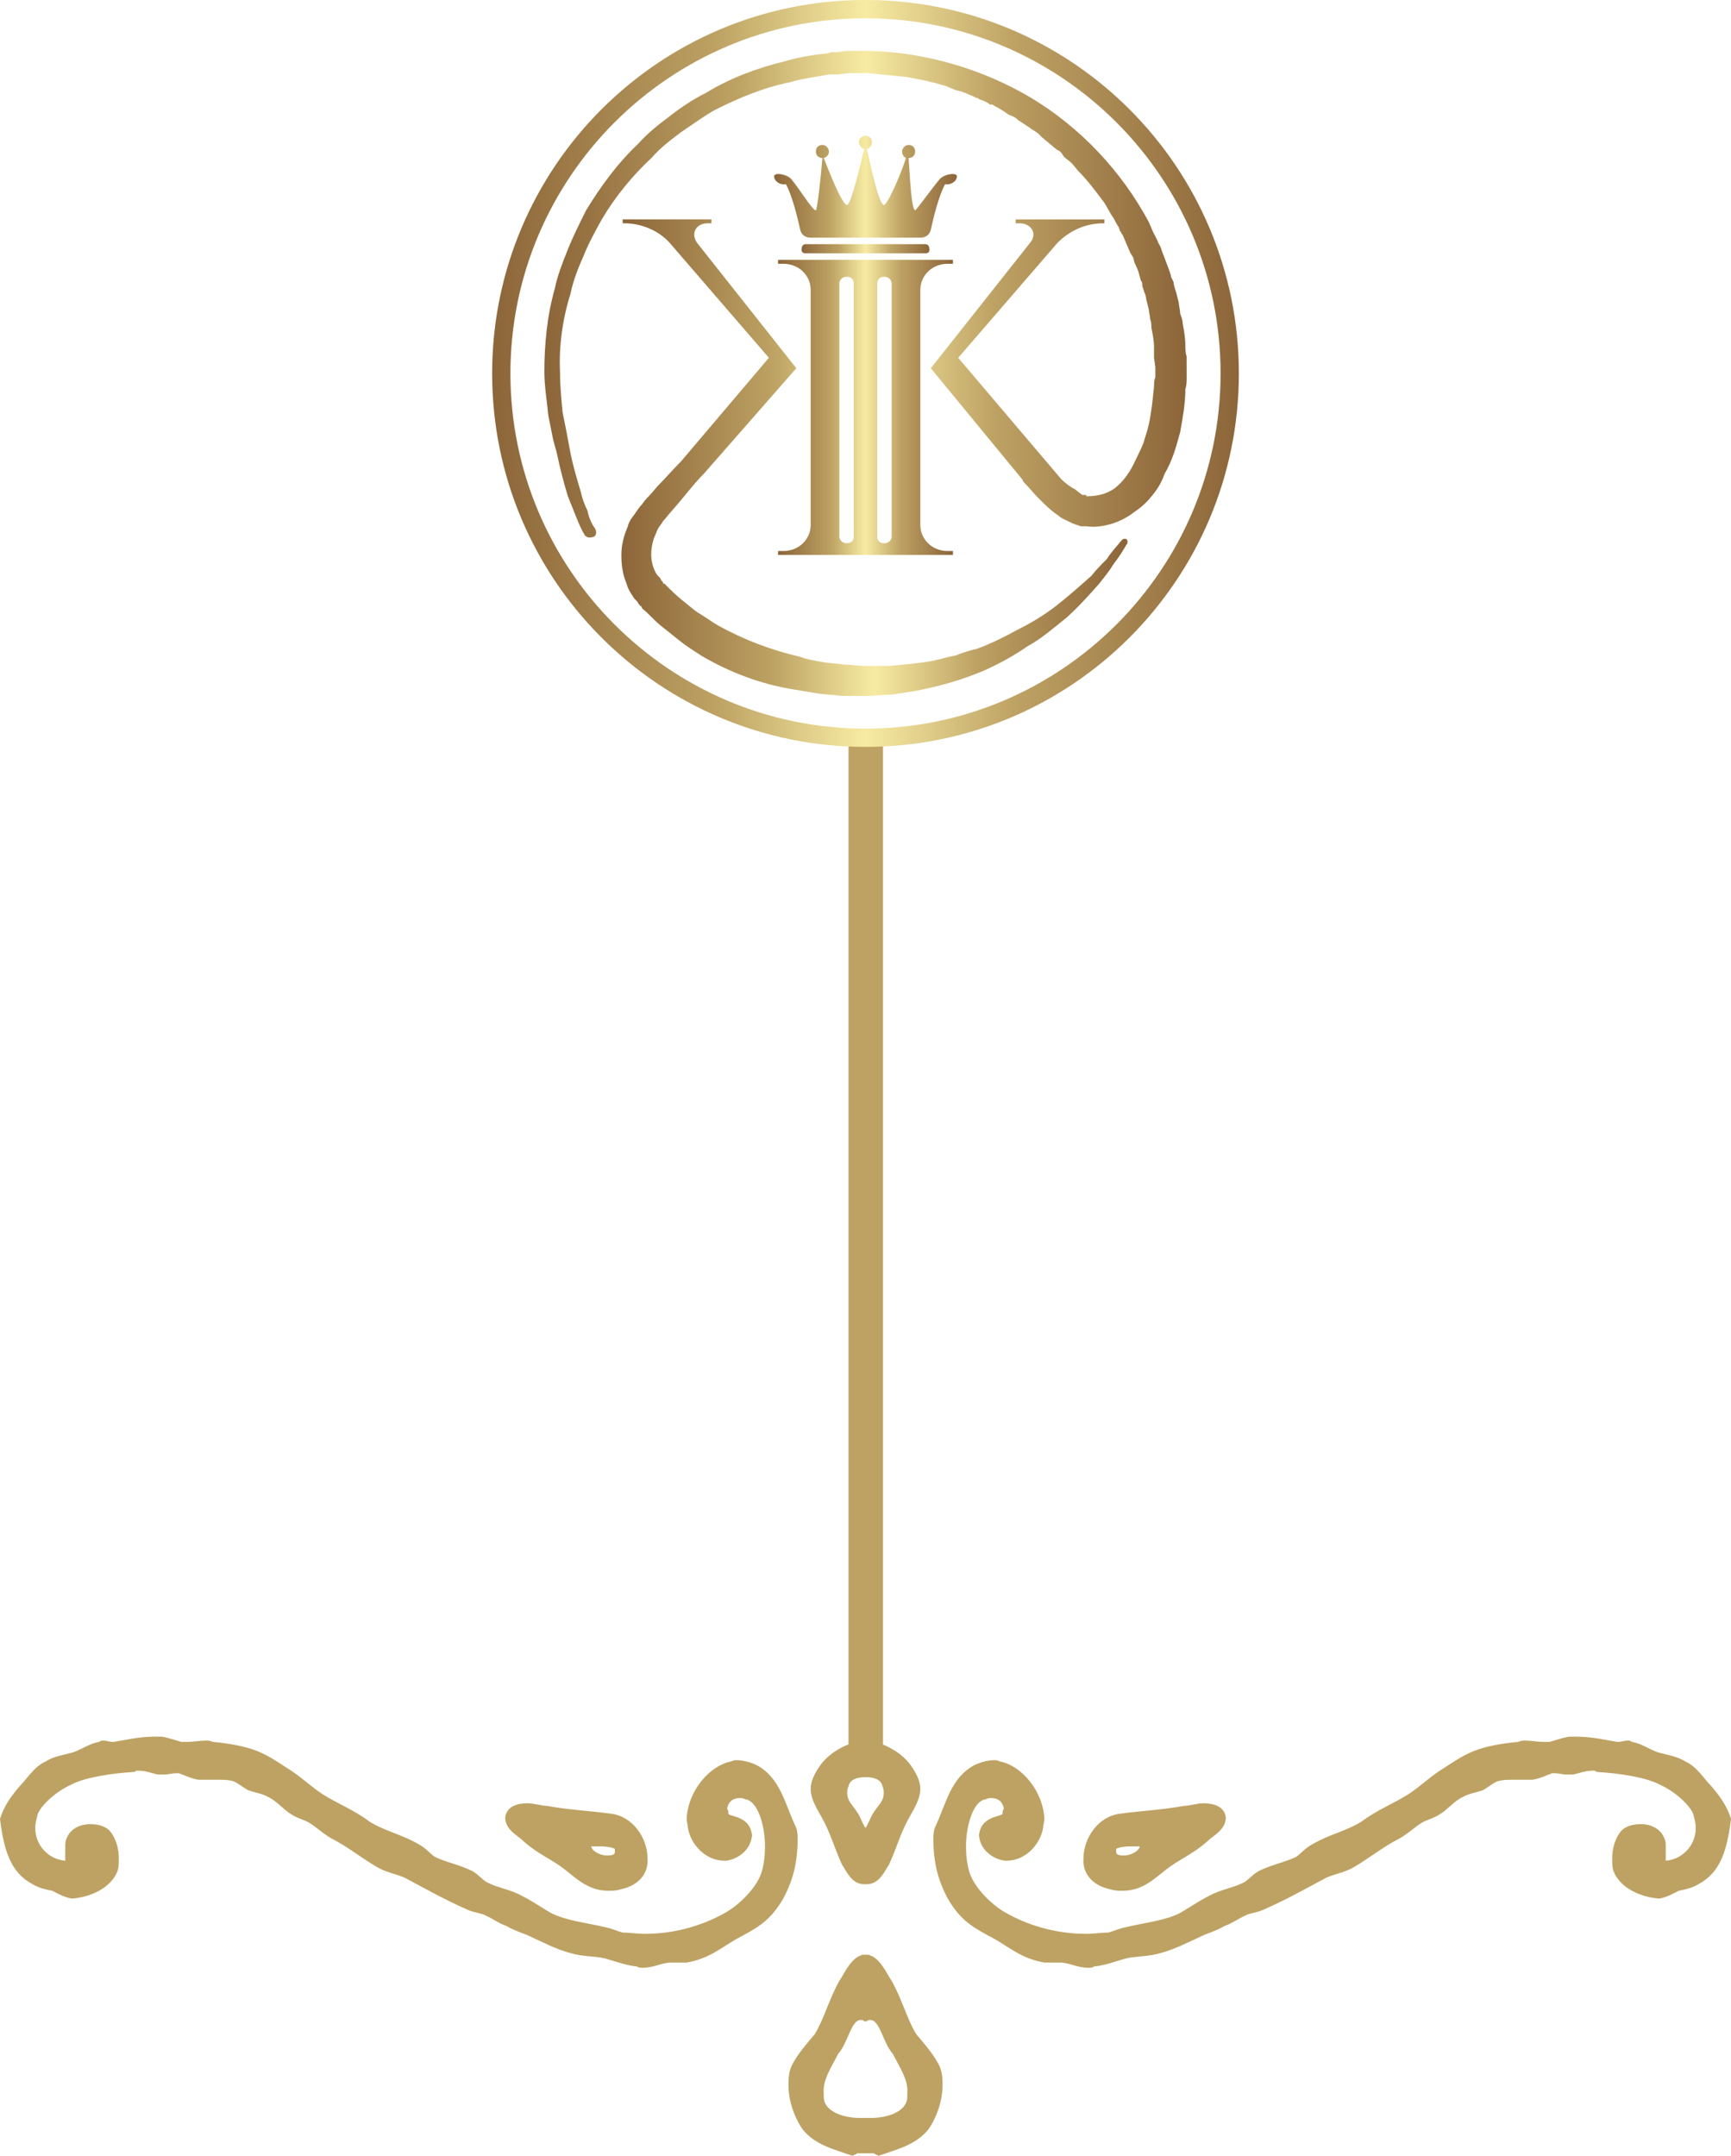
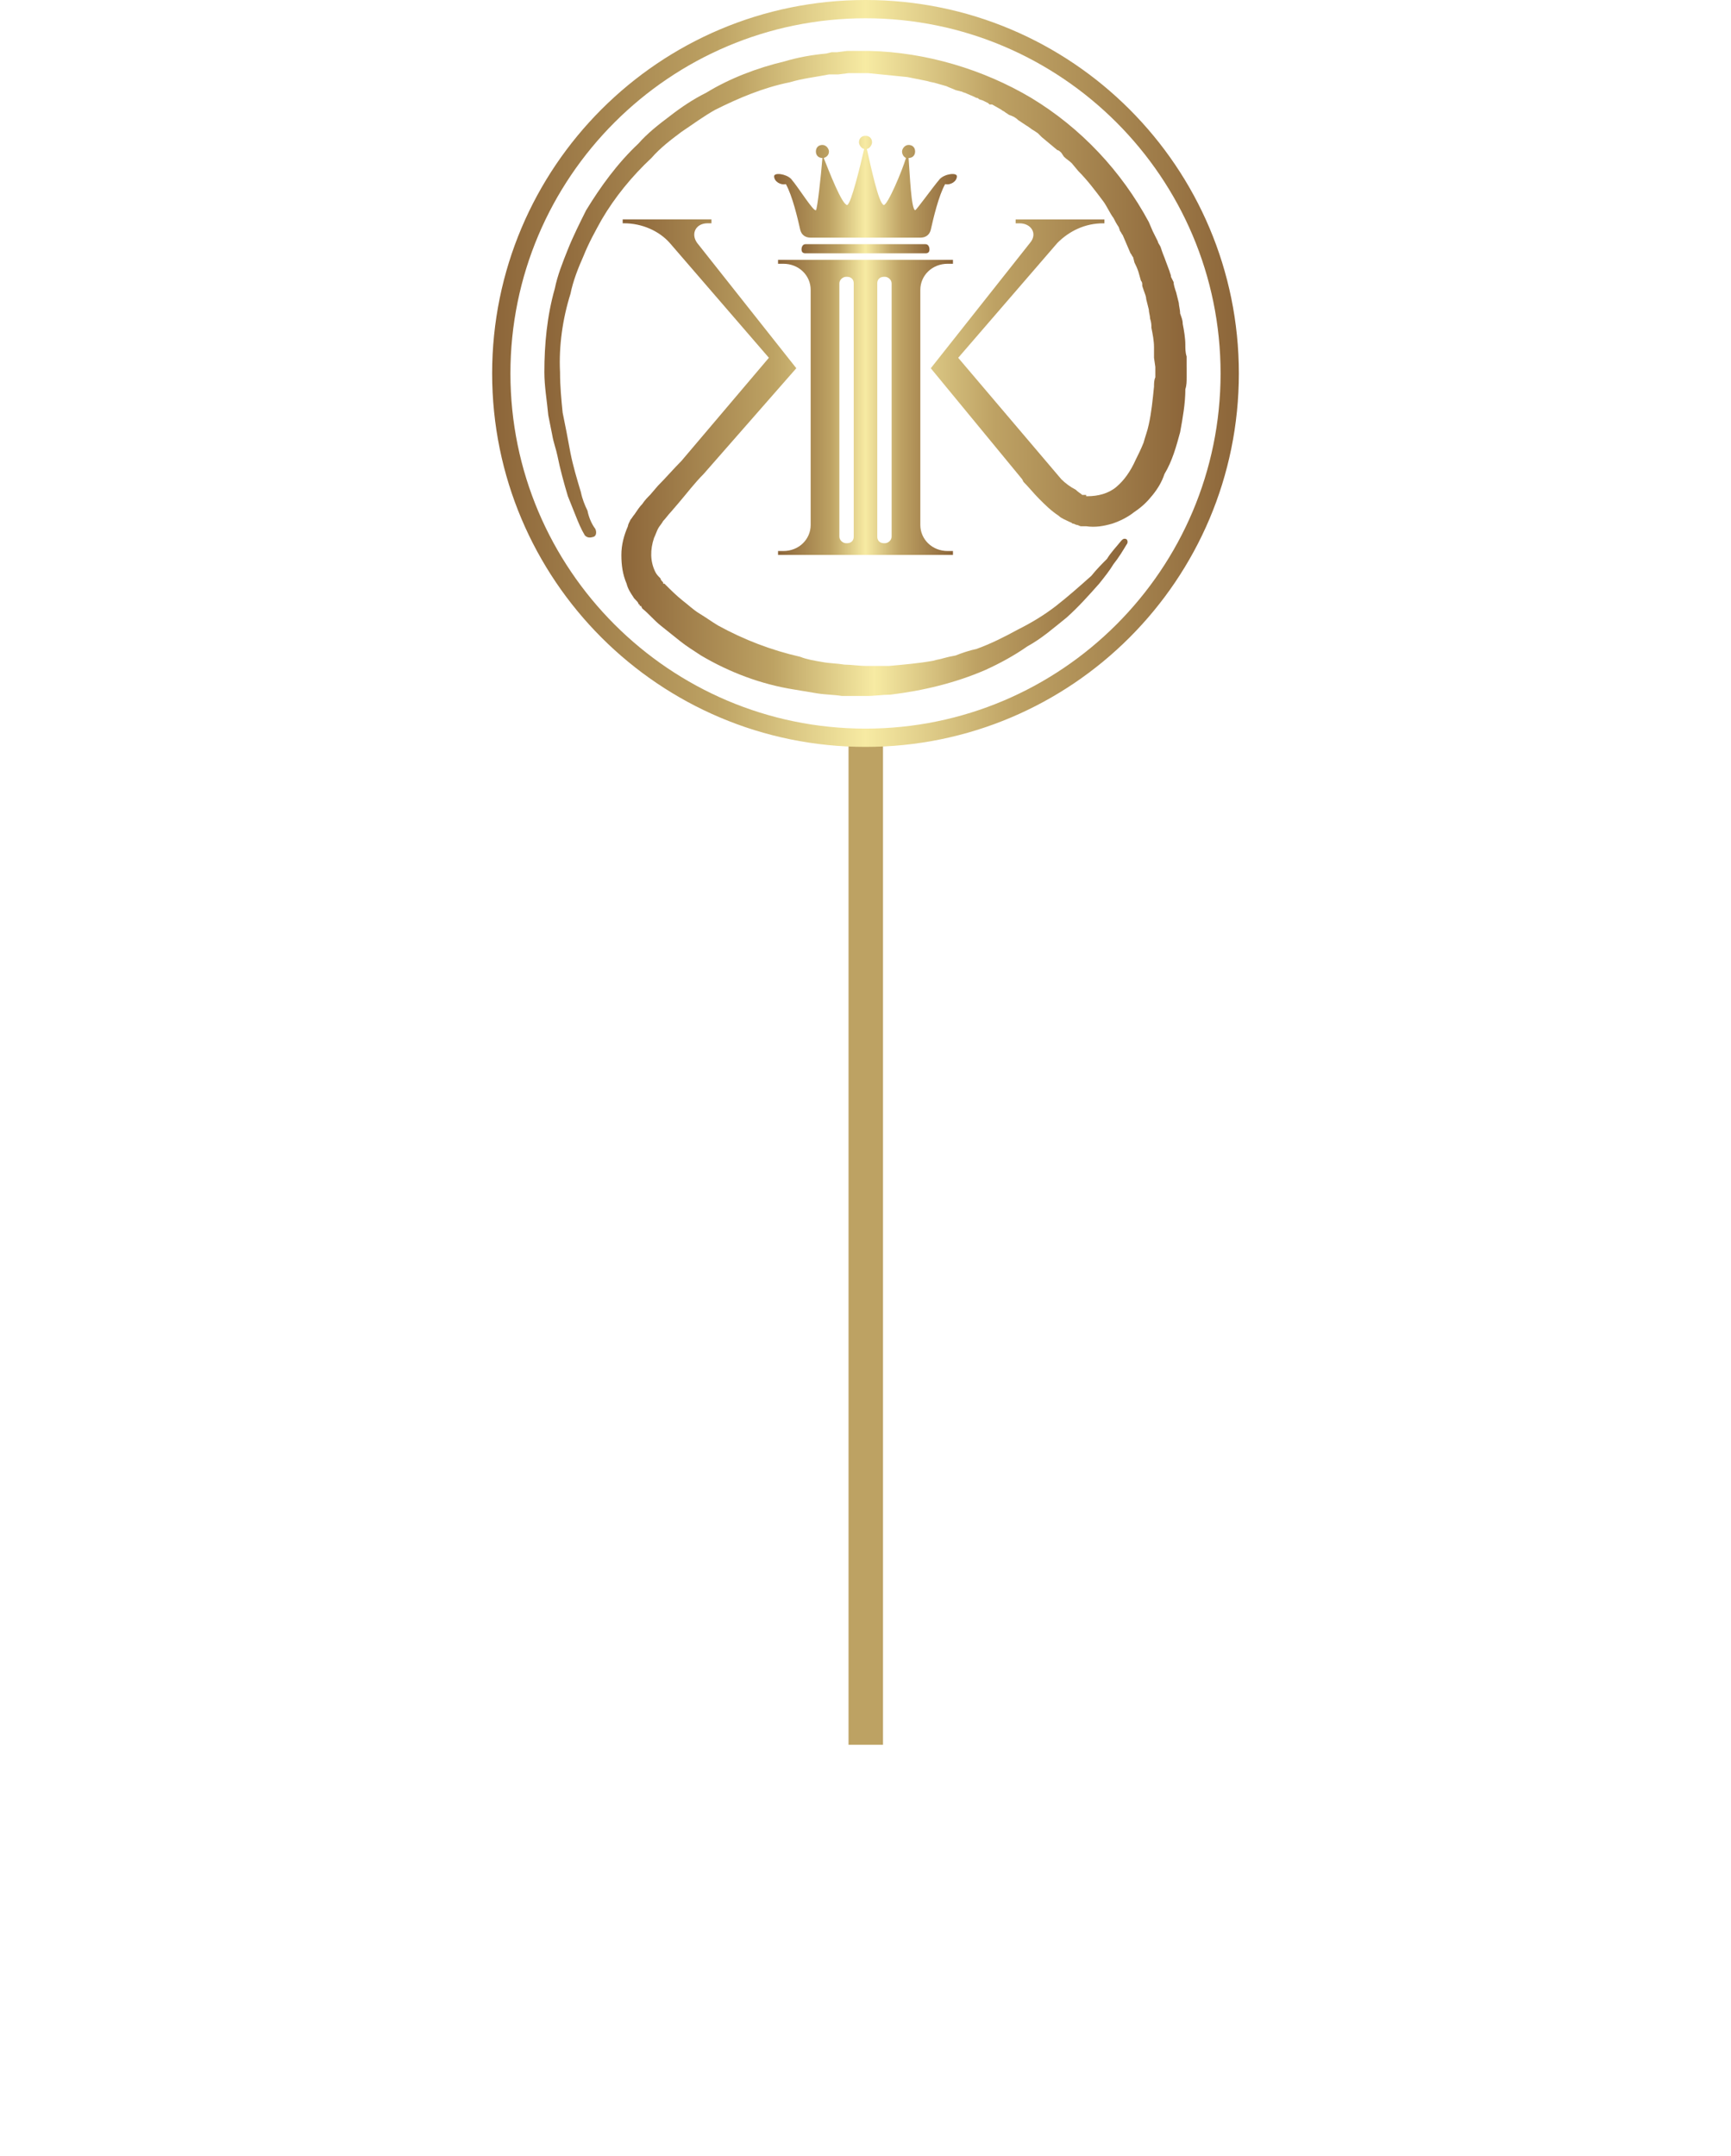
<svg xmlns="http://www.w3.org/2000/svg" xmlns:xlink="http://www.w3.org/1999/xlink" fill-rule="evenodd" clip-rule="evenodd" image-rendering="optimizeQuality" shape-rendering="geometricPrecision" text-rendering="geometricPrecision" viewBox="0 0 1326 1651">
  <defs />
  <defs>
    <linearGradient id="a" x1="377" x2="949" y1="286" y2="286" gradientUnits="userSpaceOnUse">
      <stop offset="0" stop-color="#8c6539" />
      <stop offset=".3" stop-color="#bda263" />
      <stop offset=".5" stop-color="#f7eba3" />
      <stop offset=".7" stop-color="#bea264" />
      <stop offset="1" stop-color="#8c6539" />
    </linearGradient>
    <linearGradient id="h" x1="596.3" x2="729.7" y1="312.1" y2="312.1" gradientUnits="userSpaceOnUse" xlink:href="#a" />
    <linearGradient id="f" x1="592.7" x2="733.2" y1="143.1" y2="143.1" gradientUnits="userSpaceOnUse" xlink:href="#a" />
    <linearGradient id="e" x1="475.7" x2="863.6" y1="350.4" y2="350.4" gradientUnits="userSpaceOnUse" xlink:href="#a" />
    <linearGradient id="g" x1="613.9" x2="712.1" y1="190.6" y2="190.6" gradientUnits="userSpaceOnUse" xlink:href="#a" />
    <linearGradient id="d" x1="832.7" x2="832.8" y1="379.7" y2="379.7" gradientUnits="userSpaceOnUse" xlink:href="#a" />
    <linearGradient id="c" x1="417.1" x2="908.9" y1="225.4" y2="225.4" gradientUnits="userSpaceOnUse" xlink:href="#a" />
    <linearGradient id="b" x1="832.8" x2="832.8" y1="379.7" y2="379.7" gradientUnits="userSpaceOnUse" xlink:href="#a" />
  </defs>
-   <path fill="#bda263" d="M650 558H676.4V1336.2H650z" />
-   <path fill="#bda263" fill-rule="nonzero" d="M453 1414c3,0 5,0 7,0 5,0 10,1 11,2 0,0 0,1 0,2 0,2 -1,3 -6,3 -6,0 -12,-4 -12,-7l0 0 0 0zm420 0c-3,0 -5,0 -7,0 -5,0 -10,1 -11,2 0,0 0,1 0,2 0,2 1,3 6,3 6,0 12,-4 12,-7l0 0 0 0zm-210 83c-1,0 -1,0 -2,0 -9,2 -14,14 -18,20 -8,14 -12,30 -19,41 -5,6 -14,16 -18,25 -2,5 -2,10 -2,14 0,14 6,27 11,34 10,12 24,15 38,20l4 -2c0,0 1,0 3,0l3 0 3 0c2,0 3,0 3,0l4 2c14,-5 28,-8 38,-20 5,-7 11,-20 11,-34 0,-4 0,-9 -2,-14 -4,-9 -13,-19 -18,-25 -7,-11 -11,-27 -19,-41 -4,-6 -9,-18 -18,-20 -1,0 -1,0 -2,0zm0 125l-4 0c-15,0 -28,-6 -28,-16 0,-2 0,-2 0,-3 -1,-10 6,-20 11,-30 8,-9 10,-27 18,-26 1,0 1,0 2,1 0,0 1,0 1,0 0,0 1,0 1,0 1,-1 1,-1 2,-1 8,-1 10,17 18,26 5,10 12,20 11,30 0,1 0,1 0,3 0,10 -13,16 -28,16l-4 0zm53 -222c9,-19 12,-38 30,-48 4,-2 10,-4 16,-4 1,0 2,0 4,1 16,3 33,22 34,44 0,2 -1,5 -1,7 -2,12 -13,25 -28,25l-1 0c-9,-1 -19,-8 -20,-19l0 -1c2,-16 20,-13 18,-17 0,-1 1,-3 1,-3 -1,-5 -4,-8 -10,-8 -1,0 -2,0 -4,1 -9,1 -15,19 -15,36 0,8 1,15 3,21 4,11 16,23 26,29 17,10 39,17 63,17 6,0 12,-1 17,-1 4,-1 8,-3 13,-4 17,-4 30,-5 42,-11 7,-4 14,-9 22,-13 9,-5 18,-6 26,-10 3,-1 7,-6 12,-9 10,-5 21,-7 29,-11 3,-2 7,-7 13,-10 12,-7 26,-10 37,-17 12,-9 25,-14 36,-21 9,-6 15,-12 24,-18 8,-5 16,-11 26,-15 10,-4 23,-6 34,-7 2,-1 4,-1 5,-1 5,0 10,1 14,1 2,0 4,0 5,0 4,-1 9,-3 15,-4 2,0 4,0 6,0 12,0 24,3 31,4l1 0c2,0 4,-1 7,-1 1,0 2,0 3,1 7,1 14,6 20,8 7,2 15,3 21,7 9,4 14,13 20,19 6,7 12,15 15,25 -3,24 -8,41 -25,50 -5,3 -10,4 -15,5 -4,2 -9,5 -15,6l0 0c-14,-1 -30,-8 -35,-21 -1,-3 -1,-6 -1,-10 0,-7 2,-15 7,-21 4,-4 10,-5 15,-5 7,0 15,3 18,11 1,2 1,4 1,6l0 6c0,2 0,3 0,5 13,-1 23,-12 23,-25 0,-4 -1,-7 -2,-11 -3,-7 -14,-17 -25,-22 -11,-6 -32,-9 -49,-10 -1,-1 -2,-1 -2,-1 -7,0 -11,2 -16,3 -2,0 -3,0 -5,0 -3,0 -6,-1 -9,-1 -1,0 -2,0 -2,0 -3,1 -9,4 -15,5 -3,0 -7,0 -10,0l-5 0c-4,0 -8,0 -11,1 -2,0 -7,4 -12,7 -6,2 -12,3 -15,5 -7,3 -12,10 -19,14 -5,3 -10,4 -13,6 -5,3 -10,8 -17,12 -12,6 -23,15 -35,22 -7,4 -14,5 -21,8 -15,8 -31,17 -47,24 -6,3 -12,3 -15,5 -5,2 -10,6 -16,8 -5,3 -11,5 -16,7 -11,5 -22,11 -34,14 -7,2 -13,2 -21,3 -8,1 -18,6 -29,7 -1,1 -3,1 -4,1 -9,0 -15,-4 -22,-4 0,0 0,0 0,0 -3,0 -5,0 -8,0 -2,0 -3,0 -4,0 -17,-3 -26,-11 -38,-18 -17,-9 -26,-14 -36,-31 -7,-13 -11,-27 -11,-45 0,-3 0,-6 1,-9zm209 10c-11,10 -22,14 -32,22 -9,7 -18,16 -33,16 -3,0 -6,0 -9,-1 -15,-3 -22,-13 -21,-24 0,-15 11,-32 28,-34 14,-2 33,-3 49,-6 4,0 10,-2 15,-2 7,0 16,2 17,11 0,0 0,1 0,1 -1,9 -10,13 -14,17zm-244 18c-3,4 -7,15 -17,15l-1 0 -1 0c-10,0 -14,-11 -17,-15 -6,-13 -9,-25 -16,-37 -4,-7 -8,-14 -8,-21 0,-6 3,-12 8,-19 7,-9 20,-17 34,-18 14,1 27,9 34,18 5,7 8,13 8,19 0,7 -4,14 -8,21 -7,12 -10,24 -16,37zm-18 -28c2,-3 3,-6 5,-10 4,-7 9,-10 9,-17 0,-1 0,-3 -1,-5 -1,-5 -6,-7 -13,-7 -7,0 -12,2 -13,7 -1,2 -1,4 -1,5 0,7 5,10 9,17 2,4 3,7 5,10zm-53 0c-9,-19 -12,-38 -30,-48 -4,-2 -10,-4 -16,-4 -1,0 -2,0 -4,1 -16,3 -33,22 -34,44 0,2 1,5 1,7 2,12 13,25 28,25l1 0c9,-1 19,-8 20,-19l0 -1c-2,-16 -20,-13 -18,-17 0,-1 -1,-3 -1,-3 1,-5 4,-8 10,-8 1,0 2,0 4,1 9,1 15,19 15,36 0,8 -1,15 -3,21 -4,11 -16,23 -26,29 -17,10 -39,17 -63,17 -6,0 -12,-1 -17,-1 -4,-1 -8,-3 -13,-4 -17,-4 -30,-5 -42,-11 -7,-4 -14,-9 -22,-13 -9,-5 -18,-6 -26,-10 -3,-1 -7,-6 -12,-9 -10,-5 -21,-7 -29,-11 -3,-2 -7,-7 -13,-10 -12,-7 -26,-10 -37,-17 -12,-9 -25,-14 -36,-21 -9,-6 -15,-12 -24,-18 -8,-5 -16,-11 -26,-15 -10,-4 -23,-6 -34,-7 -2,-1 -4,-1 -5,-1 -5,0 -10,1 -14,1 -2,0 -4,0 -5,0 -4,-1 -9,-3 -15,-4 -2,0 -4,0 -6,0 -12,0 -24,3 -31,4l-1 0c-2,0 -4,-1 -7,-1 -1,0 -2,0 -3,1 -7,1 -14,6 -20,8 -7,2 -15,3 -21,7 -9,4 -14,13 -20,19 -6,7 -12,15 -15,25 3,24 8,41 25,50 5,3 10,4 15,5 4,2 9,5 15,6l0 0c14,-1 30,-8 35,-21 1,-3 1,-6 1,-10 0,-7 -2,-15 -7,-21 -4,-4 -10,-5 -15,-5 -7,0 -15,3 -18,11 -1,2 -1,4 -1,6l0 6c0,2 0,3 0,5 -13,-1 -23,-12 -23,-25 0,-4 1,-7 2,-11 3,-7 14,-17 25,-22 11,-6 32,-9 49,-10 1,-1 2,-1 2,-1 7,0 11,2 16,3 2,0 3,0 5,0 3,0 6,-1 9,-1 1,0 2,0 2,0 3,1 9,4 15,5 3,0 7,0 10,0l5 0c4,0 8,0 11,1 2,0 7,4 12,7 6,2 12,3 15,5 7,3 12,10 19,14 5,3 10,4 13,6 5,3 10,8 17,12 12,6 23,15 35,22 7,4 14,5 21,8 15,8 31,17 47,24 6,3 12,3 15,5 5,2 10,6 16,8 5,3 11,5 16,7 11,5 22,11 34,14 7,2 13,2 21,3 8,1 18,6 29,7 1,1 3,1 4,1 9,0 15,-4 22,-4 0,0 0,0 0,0 3,0 5,0 8,0 2,0 3,0 4,0 17,-3 26,-11 38,-18 17,-9 26,-14 36,-31 7,-13 11,-27 11,-45 0,-3 0,-6 -1,-9zm-209 10c11,10 22,14 32,22 9,7 18,16 33,16 3,0 6,0 9,-1 15,-3 22,-13 21,-24 0,-15 -11,-32 -28,-34 -14,-2 -33,-3 -49,-6 -4,0 -10,-2 -15,-2 -7,0 -16,2 -17,11 0,0 0,1 0,1 1,9 10,13 14,17z" />
+   <path fill="#bda263" d="M650 558H676.4V1336.2H650" />
  <g fill-rule="nonzero">
    <path fill="url(#b)" d="M833 380c0,0 0,0 0,0 0,0 0,0 0,0z" />
    <path fill="url(#c)" d="M909 281l0 -8c-1,-3 -1,-6 -1,-9 0,-5 -1,-11 -2,-16 0,-3 -1,-5 -2,-8 0,-3 -1,-6 -1,-8l-2 -8c-1,-3 -2,-6 -2,-8l-2 -4c0,-2 -1,-3 -1,-4l-3 -8c-1,-3 -2,-5 -3,-8l-1 -3c-1,-2 -2,-3 -2,-4l-4 -8 -3 -7c-21,-39 -52,-72 -90,-95 -37,-22 -81,-35 -124,-36l-4 0 -2 0 -3 0 -8 0 -8 1 -2 0 -2 0 -4 1c-11,1 -22,3 -32,6 -21,5 -42,13 -60,24 -10,5 -19,11 -28,18 -8,6 -17,13 -24,21 -16,15 -29,33 -40,51 -5,10 -10,20 -14,30 -4,10 -8,20 -10,30 -6,21 -8,43 -8,64 0,11 2,22 3,33 1,5 2,10 3,15 1,6 3,11 4,16 2,10 5,21 8,31 2,5 4,10 6,15 2,5 4,10 7,15 2,2 4,2 7,1 2,-1 2,-4 1,-6l0 0c-3,-4 -5,-9 -6,-14 -2,-4 -4,-9 -5,-14 -3,-10 -6,-20 -8,-30 -1,-5 -2,-11 -3,-16 -1,-5 -2,-10 -3,-15 -1,-10 -2,-20 -2,-31 -1,-20 2,-41 8,-60 2,-10 6,-20 10,-29 4,-10 9,-19 14,-28 10,-17 23,-33 38,-47 7,-8 15,-14 23,-20 9,-6 17,-12 26,-17 18,-9 37,-17 57,-21 10,-3 20,-4 30,-6l4 0 2 0 1 0 8 -1 8 0 2 0 1 0 4 0c10,1 20,2 30,3 5,1 10,2 15,3 3,1 5,1 8,2l7 2c2,1 5,2 7,3l4 1c1,0 2,1 3,1l7 3 2 1c1,0 1,0 2,1l3 1 4 2 1 1 2 0 7 4c1,1 2,1 3,2l3 2c3,1 5,2 7,4l6 4c2,1 4,3 6,4l3 2c1,1 2,2 3,3l6 5 6 5c1,0 2,1 3,2l2 3c2,2 4,3 6,5l5 6c7,7 13,15 19,23 3,4 5,9 8,13 1,2 2,4 4,7l1 3c1,1 1,2 2,3l3 7 3 7c1,1 1,2 2,3l1 4c1,2 2,4 3,7l2 7c1,1 1,2 1,4l1 3c1,3 2,5 2,7l2 8c0,2 1,5 1,7 1,3 1,5 1,7 1,5 2,10 2,15 0,3 0,5 0,8l1 7c0,2 0,3 0,4l0 4c-1,2 -1,5 -1,7 -1,10 -2,20 -4,29 -1,5 -3,10 -4,14 -2,5 -4,9 -6,13 -4,9 -9,16 -15,21 -6,5 -14,7 -22,7l0 0c0,0 0,0 0,0 0,0 0,0 0,0l-1 0c0,0 0,0 0,0l1 0 0 0c0,0 0,0 0,0 0,0 0,0 0,0 -1,0 -1,0 -1,0l0 -1c-1,0 -1,0 -1,0 -1,0 -1,0 -2,0 -1,-1 -3,-2 -5,-4 -4,-2 -8,-5 -11,-8l-79 -93 76 -88c9,-9 21,-15 35,-15l1 0 0 -3 -68 0 0 3 3 0c9,0 14,8 8,15l-76 96 70 85 1 2c4,4 8,9 12,13 5,5 9,9 15,13 2,2 5,3 9,5 1,0 1,1 2,1 1,0 2,1 3,1 1,0 2,1 3,1 1,0 1,0 1,0l1 0c1,0 1,0 1,0l1 0 0 0 0 0c7,1 13,0 20,-2 6,-2 12,-5 17,-9 6,-4 10,-8 14,-13 4,-5 7,-10 9,-16 6,-10 9,-21 12,-32 2,-11 4,-22 4,-33 1,-3 1,-6 1,-9 0,-1 0,-2 0,-4 0,-1 0,-3 0,-4z" />
    <path fill="url(#d)" d="M833 380c0,0 0,0 0,0 0,0 0,0 0,0 0,0 0,0 0,0l0 0z" />
    <path fill="url(#e)" d="M863 413c-2,-1 -3,0 -4,1l0 0c-4,5 -8,9 -11,14 -4,4 -8,8 -12,13 -9,8 -18,16 -27,23 -9,7 -19,13 -29,18 -11,6 -21,11 -32,15 -5,1 -11,3 -16,5l-5 1 -4 1c-3,1 -5,1 -8,2 -11,2 -23,3 -34,4 -3,0 -6,0 -9,0 -3,0 -5,0 -8,0 -6,0 -12,-1 -17,-1 -6,-1 -12,-1 -17,-2 -6,-1 -12,-2 -17,-4 -22,-5 -43,-13 -63,-24 -5,-3 -9,-6 -14,-9 -5,-3 -9,-7 -13,-10 -5,-4 -9,-8 -13,-12l-1 -1 -1 0 0 -1c0,0 0,0 0,0 -1,-1 -2,-2 -2,-3 -2,-2 -3,-3 -4,-5 -4,-8 -4,-17 -1,-26 1,-2 2,-5 3,-7 1,-2 3,-4 4,-6 2,-2 4,-5 6,-7l6 -7c6,-7 12,-15 19,-22l71 -81 -76 -96c-5,-7 -1,-15 8,-15l3 0 0 -3 -68 0 0 3 1 0c14,0 27,6 35,15l76 88 -67 79c-6,6 -12,13 -18,19l-6 7c-2,2 -4,4 -6,7 -2,2 -4,5 -6,8 -1,1 -2,3 -3,4 -1,2 -2,4 -2,5 -3,7 -5,14 -5,22 0,8 1,15 4,22 1,4 3,7 5,10 1,2 3,3 4,5 0,0 0,1 1,1l0 1 1 0 1 2c5,4 9,9 14,13 5,4 10,8 15,12 5,4 10,7 16,11 22,13 46,22 71,26 6,1 12,2 18,3 6,1 13,1 19,2 6,0 12,0 19,0 6,0 12,-1 18,-1 25,-3 50,-9 73,-19 11,-5 22,-11 32,-18 11,-6 20,-14 30,-22 9,-8 17,-17 25,-26 4,-5 8,-10 11,-15 4,-5 7,-10 10,-15 1,-1 1,-3 0,-4z" />
  </g>
  <path fill="url(#f)" fill-rule="nonzero" d="M720 137c-6,7 -18,24 -19,24 -3,-1 -4,-27 -5,-40 3,0 5,-2 5,-5 0,-3 -2,-5 -5,-5 -3,0 -5,3 -5,5 0,2 1,4 3,5 -3,10 -14,36 -17,36 -4,-1 -10,-30 -13,-43 2,0 4,-3 4,-5 0,-3 -2,-5 -5,-5 -3,0 -5,2 -5,5 0,2 2,5 4,5 -3,13 -10,42 -13,43 -4,0 -14,-26 -18,-36 3,-1 4,-3 4,-5 0,-2 -2,-5 -5,-5 -3,0 -5,2 -5,5 0,3 2,5 5,5 -1,13 -4,40 -5,40 -2,1 -13,-17 -19,-24 -4,-4 -13,-5 -13,-2 0,4 5,7 9,6 5,9 9,26 11,35 1,4 4,6 8,6l42 0 42 0c4,0 7,-2 8,-6 2,-9 6,-26 11,-35 4,1 9,-2 9,-6 0,-3 -9,-2 -13,2z" />
  <path fill="url(#g)" fill-rule="nonzero" d="M709 187l-92 0c-2,0 -3,2 -3,4 0,2 1,3 3,3l92 0c2,0 3,-1 3,-3 0,-2 -1,-4 -3,-4z" />
  <path fill="url(#h)" fill-rule="nonzero" d="M730 422l-4 0c-12,0 -21,-9 -21,-20l0 -180c0,-11 9,-20 21,-20l4 0 0 -3 -63 0 -8 0 -63 0 0 3 4 0c12,0 21,9 21,20l0 180c0,11 -9,20 -21,20l-4 0 0 3 63 0 0 0 8 0 0 0 32 0 0 0 31 0 0 -3zm-76 -11l0 0c0,3 -2,5 -5,5l-1 0c-2,0 -5,-2 -5,-5l0 -194c0,-3 3,-5 5,-5l1 0c3,0 5,2 5,5l0 194zm29 0l0 0c0,3 -3,5 -5,5l-1 0c-3,0 -5,-2 -5,-5l0 -194c0,-3 2,-5 5,-5l1 0c2,0 5,2 5,5l0 194z" />
  <path fill="url(#a)" fill-rule="nonzero" d="M663 572c-158,0 -286,-128 -286,-286 0,-158 128,-286 286,-286 158,0 286,128 286,286 0,158 -128,286 -286,286zm0 -558l0 0c-150,0 -272,122 -272,272 0,150 122,272 272,272 150,0 272,-122 272,-272 0,-150 -122,-272 -272,-272z" />
</svg>